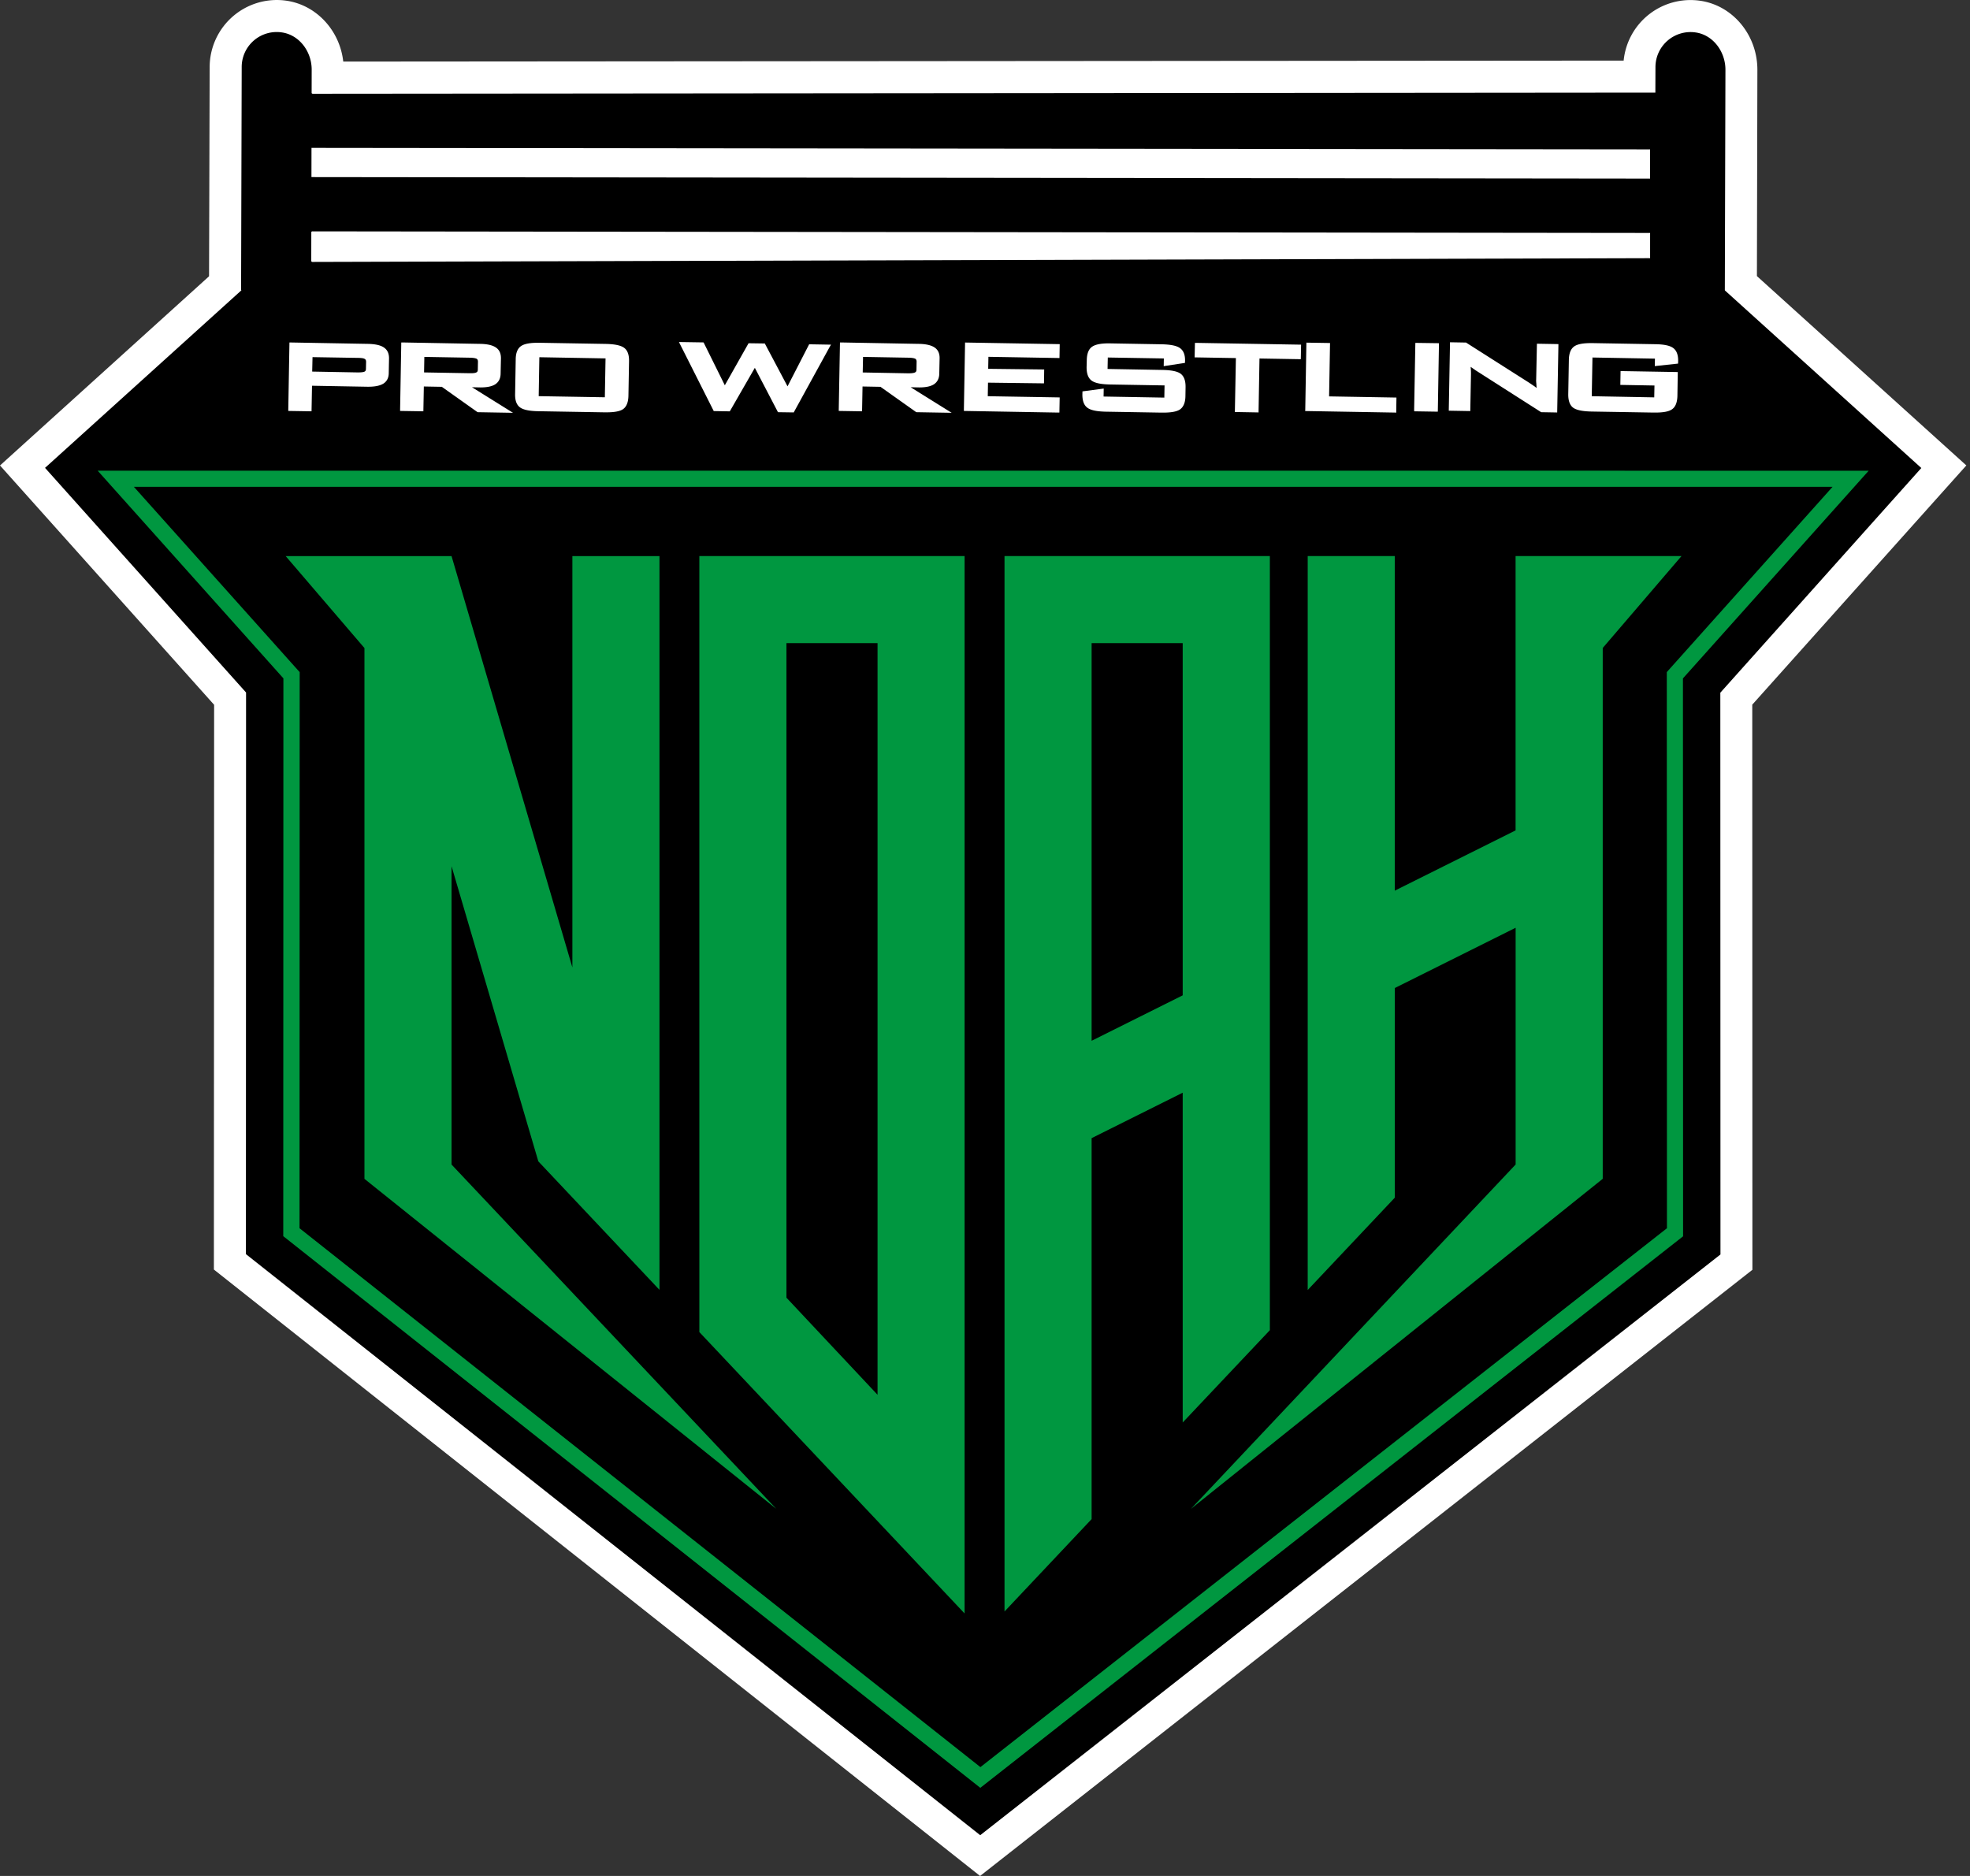
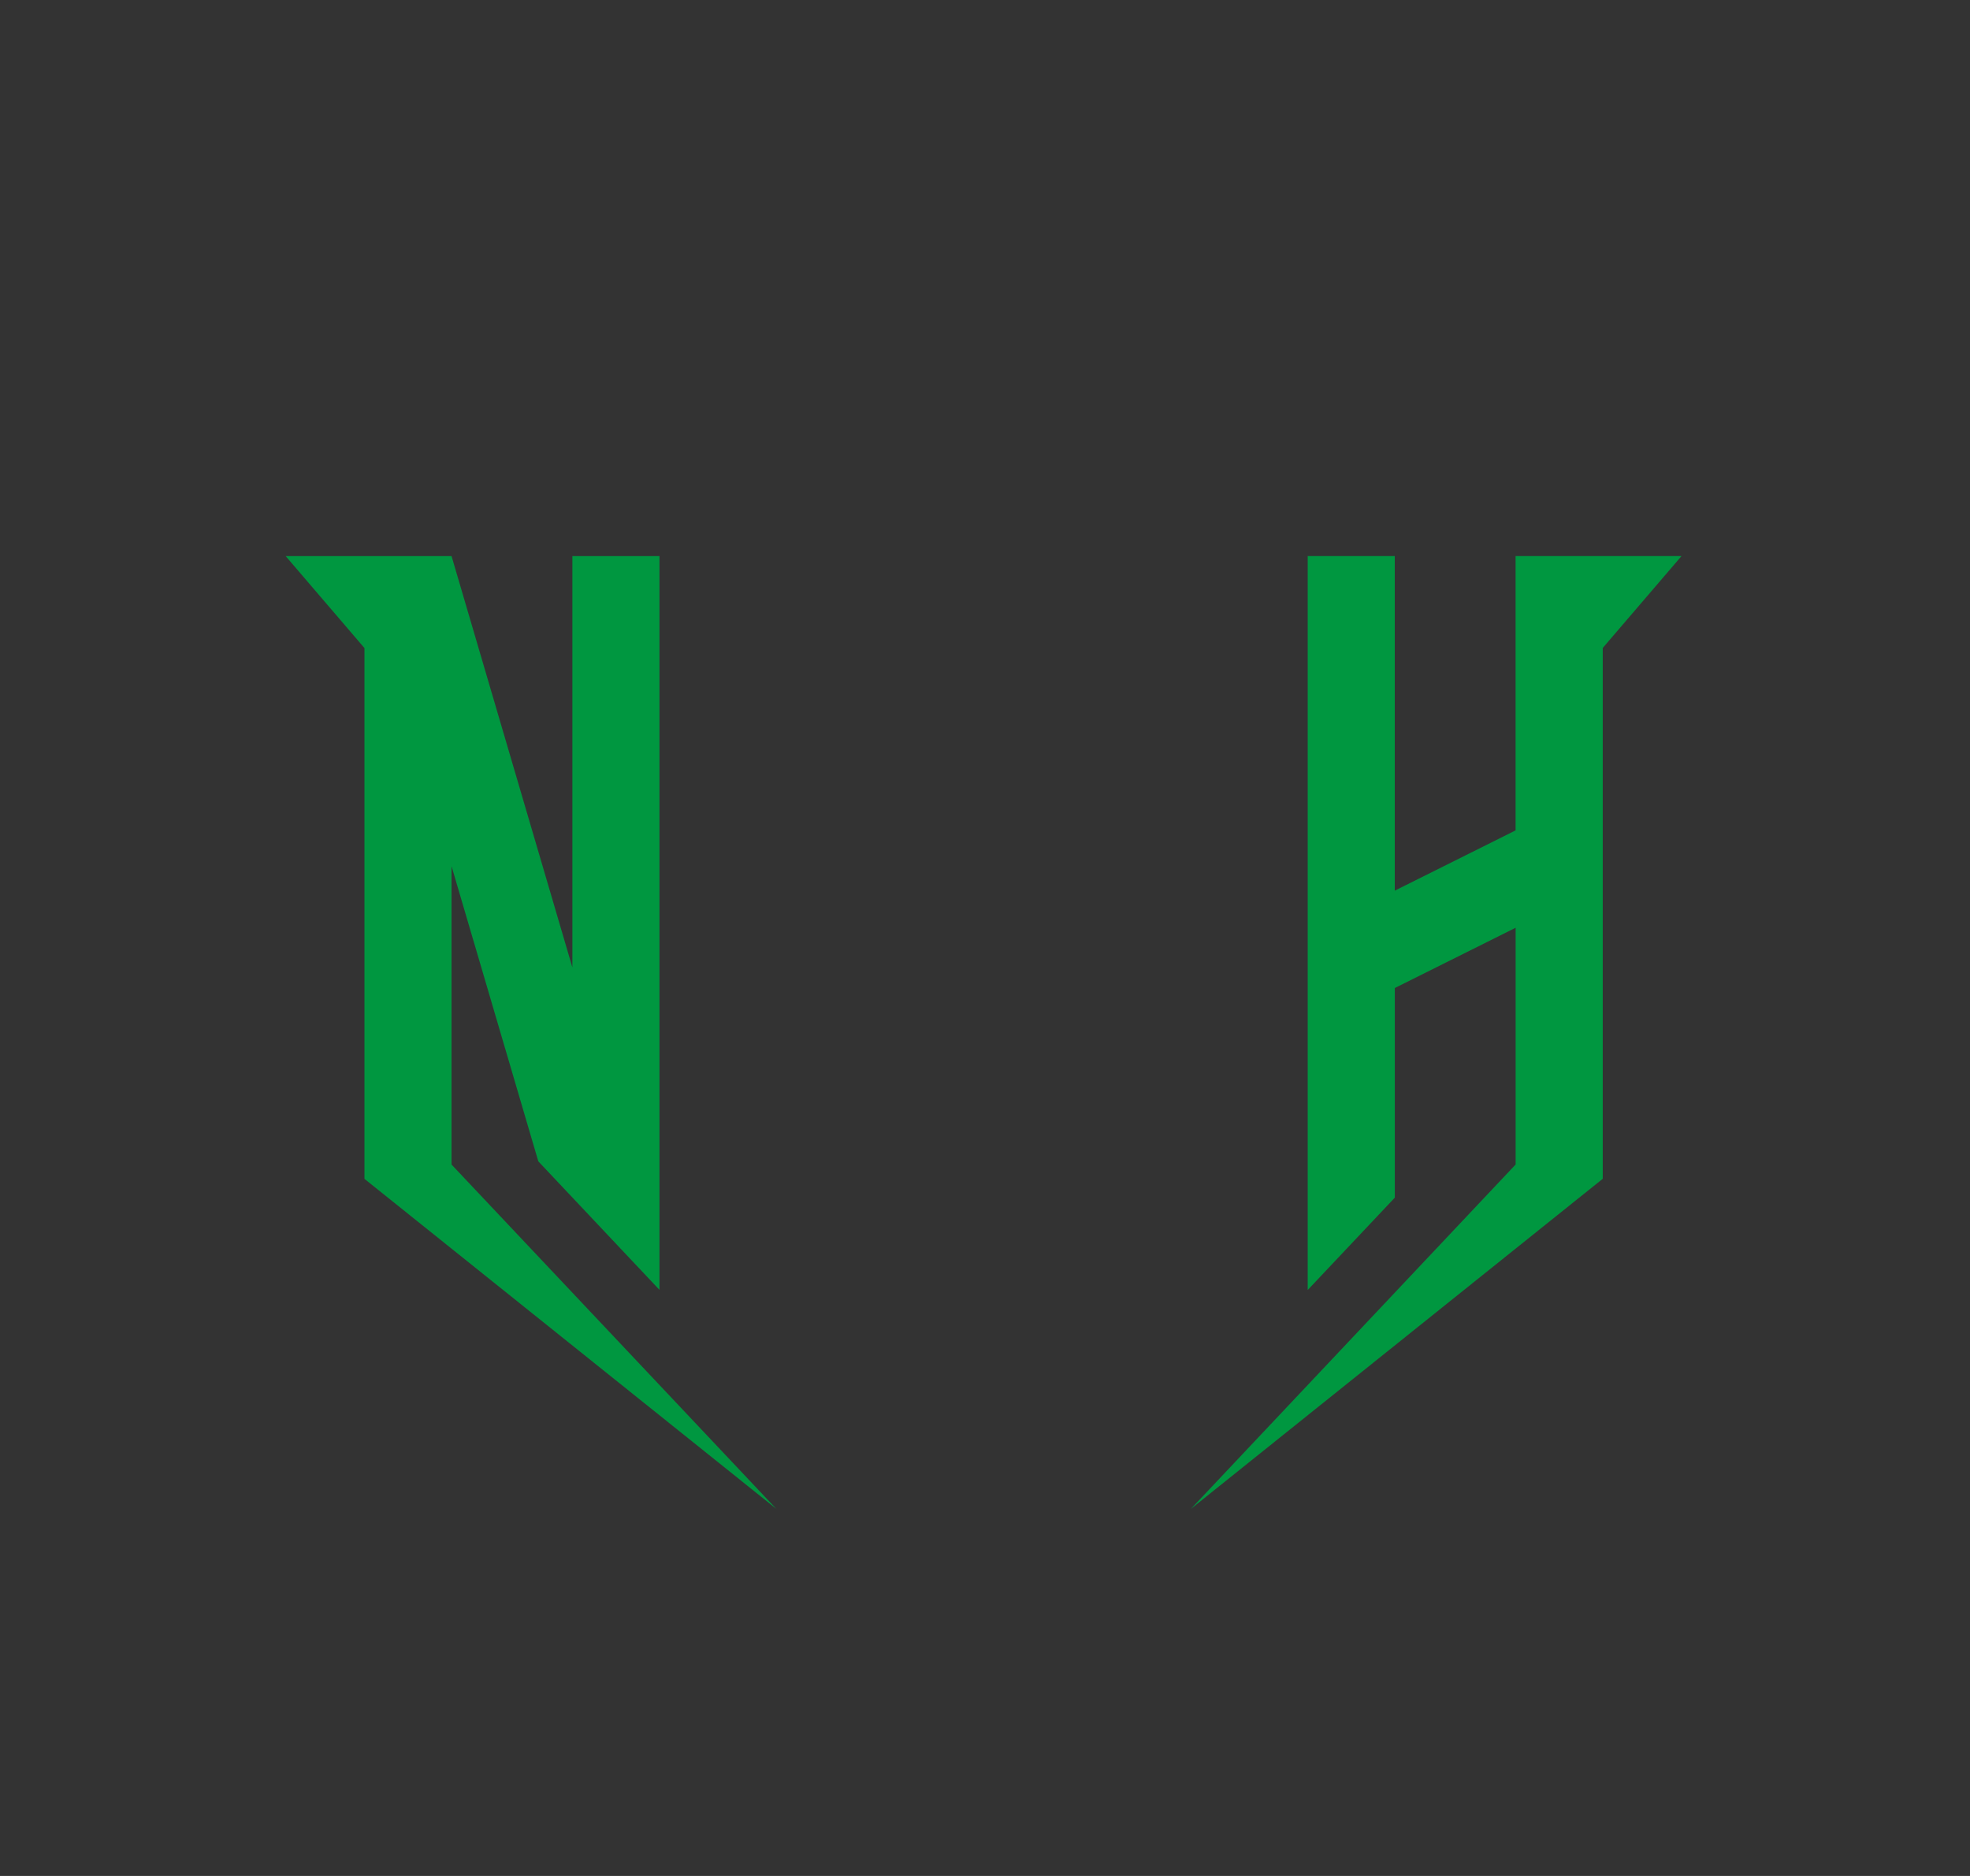
<svg xmlns="http://www.w3.org/2000/svg" width="42" height="40" fill="none" viewBox="0 0 42 40">
  <rect x="0" y="0" width="42" height="40" fill="#333333" stroke="none" />
-   <path d="m41.923 9.925-4.466-4.038.01-4.396c.002-.74-.521-1.375-1.22-1.475a1.432 1.432 0 0 0-1.631 1.276l-27.298.021C7.245.651 6.748.108 6.107.015a1.432 1.432 0 0 0-1.637 1.41l-.013 4.466L0 9.925l4.565 5.103L4.56 27.07l16.335 12.93 16.466-12.925-.003-12.05 4.564-5.101Z" fill="#fff" />
-   <path d="M6.665 1.998c-.012 0-.023-.01-.021-.023l.001-.487c.002-.382-.257-.742-.636-.797a.746.746 0 0 0-.856.736l-.013 4.76h.01L.96 9.976l4.286 4.79-.003 11.975 15.655 12.39L36.68 26.748l-.003-11.978 4.285-4.791-4.179-3.779a.022.022 0 0 1-.01-.018l.013-4.691c.002-.383-.257-.744-.634-.799a.748.748 0 0 0-.858.736l-.002.546-28.626.025Zm28.514 1.187v.623L6.64 3.776l.001-.623 28.537.032ZM6.636 5.563l.001-.61c0-.01.01-.02.023-.02l28.52.034v.538l-28.52.08a.023.023 0 0 1-.024-.022Z" fill="#000" />
-   <path d="m7.837 7.332-1.666-.03-.025 1.43v.03l.496.008.01-.545 1.17.021c.155.003.27-.018.346-.063.077-.046.12-.123.12-.23l.006-.311c.001-.106-.036-.185-.113-.235-.072-.048-.185-.072-.344-.075Zm-1.174.283.972.016c.09.001.127.012.143.024.011.006.027.02.027.06l-.003.149c0 .038-.016.053-.029.059-.013.008-.051.018-.145.018l-.972-.018.007-.308ZM10.206 8.26c.157.005.273-.017.347-.062.077-.048.119-.126.12-.232l.007-.326c.001-.106-.036-.185-.113-.234-.072-.047-.184-.073-.345-.074l-1.637-.03h-.03l-.025 1.43v.03l.496.008.01-.529.384.007.755.536.008.005.754.013-.874-.545.143.003Zm-1.159-.65.972.017c.09.002.127.015.143.023.012.008.028.022.028.061l-.003.169c0 .04-.016.054-.03.06-.015.01-.054.02-.144.018l-.972-.017.006-.331ZM12.913 7.333l-1.41-.024c-.194-.003-.322.02-.394.07-.074.05-.113.146-.114.282l-.013.738c-.004.138.032.234.104.287.07.052.2.079.392.082l1.41.024h.04c.171 0 .287-.022.354-.067.074-.052.113-.146.116-.285l.013-.737c.003-.137-.032-.233-.104-.286-.071-.053-.2-.08-.394-.084Zm-.003.309-.015.829-1.41-.024.014-.83 1.41.025ZM16.79 8.238l-.476-.898-.008-.016-.347-.005-.506.896-.445-.898L15 7.301l-.525-.008.734 1.456.008.016.342.006.534-.928.485.93.008.016.336.005.77-1.403.025-.042-.466-.008-.461.897ZM19.558 8.26c.158.005.273-.017.347-.062.077-.048.119-.126.12-.232l.007-.326c.002-.106-.035-.185-.112-.234-.073-.047-.185-.073-.346-.074l-1.637-.03h-.029l-.026 1.43v.03l.497.008.01-.529.383.007.756.536.008.005.753.013-.874-.545.143.003ZM18.4 7.61l.972.017c.09.002.127.015.143.023.011.008.027.022.027.061l-.003.169c0 .04-.016.054-.03.06-.015.01-.054.02-.144.02l-.972-.018.007-.332ZM22.588 7.634l.005-.296-1.989-.034-.029-.001-.025 1.43v.029l2.006.035h.03l.006-.323-1.533-.026.005-.289 1.194.015.004-.296-1.194-.014.005-.256 1.515.026ZM24.778 7.888l-1.165-.021.005-.244 1.195.02-.003.164.453-.069.002-.053c.001-.125-.036-.213-.111-.265-.072-.05-.2-.075-.387-.079l-1.086-.019c-.193-.005-.323.02-.396.07-.074.05-.112.145-.115.282l-.004.154c-.001.137.034.233.105.286.07.053.197.08.392.084l1.165.02-.005.26-1.295-.023.003-.17-.453.06-.002.063c-.001.137.034.233.107.286.07.053.2.08.395.084l1.182.02h.039c.173 0 .29-.022.358-.068.074-.052.114-.147.116-.283l.003-.193c.002-.137-.034-.233-.106-.286-.068-.05-.196-.077-.392-.08ZM25.476 7.31l-.007.31.88.015-.022 1.15.505.009.02-1.15.881.015.006-.31-2.234-.038h-.03ZM28.356 7.314l-.504-.008-.024 1.428-.002.03 1.912.033.029.002.005-.322-1.436-.025.02-1.138ZM30.15 8.74v.03l.504.008.024-1.43v-.03l-.503-.007-.026 1.428ZM32.75 8.097c0 .019 0 .044.004.078l.006.097-.043-.033a51.379 51.379 0 0 0-.12-.081l-1.334-.849-.007-.005-.342-.006-.026 1.43v.029l.458.008.015-.787c0-.03 0-.063-.003-.102l-.004-.054.016.011.09.063 1.39.888.007.005.342.006.026-1.43v-.028l-.458-.008-.016.768ZM35.776 7.753l.002-.058c.001-.13-.034-.223-.108-.276-.07-.052-.2-.078-.39-.08l-1.321-.023c-.195-.003-.323.019-.395.069-.074.051-.113.146-.116.283l-.013.737c-.002.138.034.235.104.288.07.051.198.078.393.082l1.32.022h.039c.172 0 .289-.022.355-.069.074-.05.112-.146.116-.284l.008-.511-1.22-.021-.005.295.728.013-.005.253-1.332-.025.015-.825 1.332.024-.003.159.496-.053Z" fill="#fff" />
-   <path d="m14.91 28.403 5.655 6V11.856H14.91v16.547Zm1.857-14.69h1.942V29.74l-1.942-2.07V13.714ZM27.073 28.363V11.856h-5.657v22.505l1.857-1.97v-8.123l1.942-.969v7.032l1.858-1.968Zm-3.8-6.171v-8.479h1.942v7.51l-1.942.969Z" fill="#009740" />
  <path d="m9.627 18.47 1.85 6.293 2.583 2.74V11.857h-1.857v8.771l-2.576-8.77H6.091l1.679 1.96v11.318l8.782 7.038-6.925-7.343v-6.36ZM32.312 11.856v5.85l-2.576 1.285v-7.135H27.88v15.65l1.857-1.969v-4.47l2.576-1.285v5.048l-6.923 7.343 8.78-7.038V13.816l1.68-1.96h-3.537Z" fill="#009740" />
-   <path d="M2.853 10.38H39.07l-3.446 3.852-.088.099v.131l.003 11.727-14.637 11.49-14.516-11.49.003-11.727v-.131l-.088-.098-3.447-3.853Zm-.771-.344 3.96 4.428-.003 11.894L20.9 38.121l14.983-11.76-.003-11.896 3.96-4.428-37.757-.001Z" fill="#009740" />
</svg>